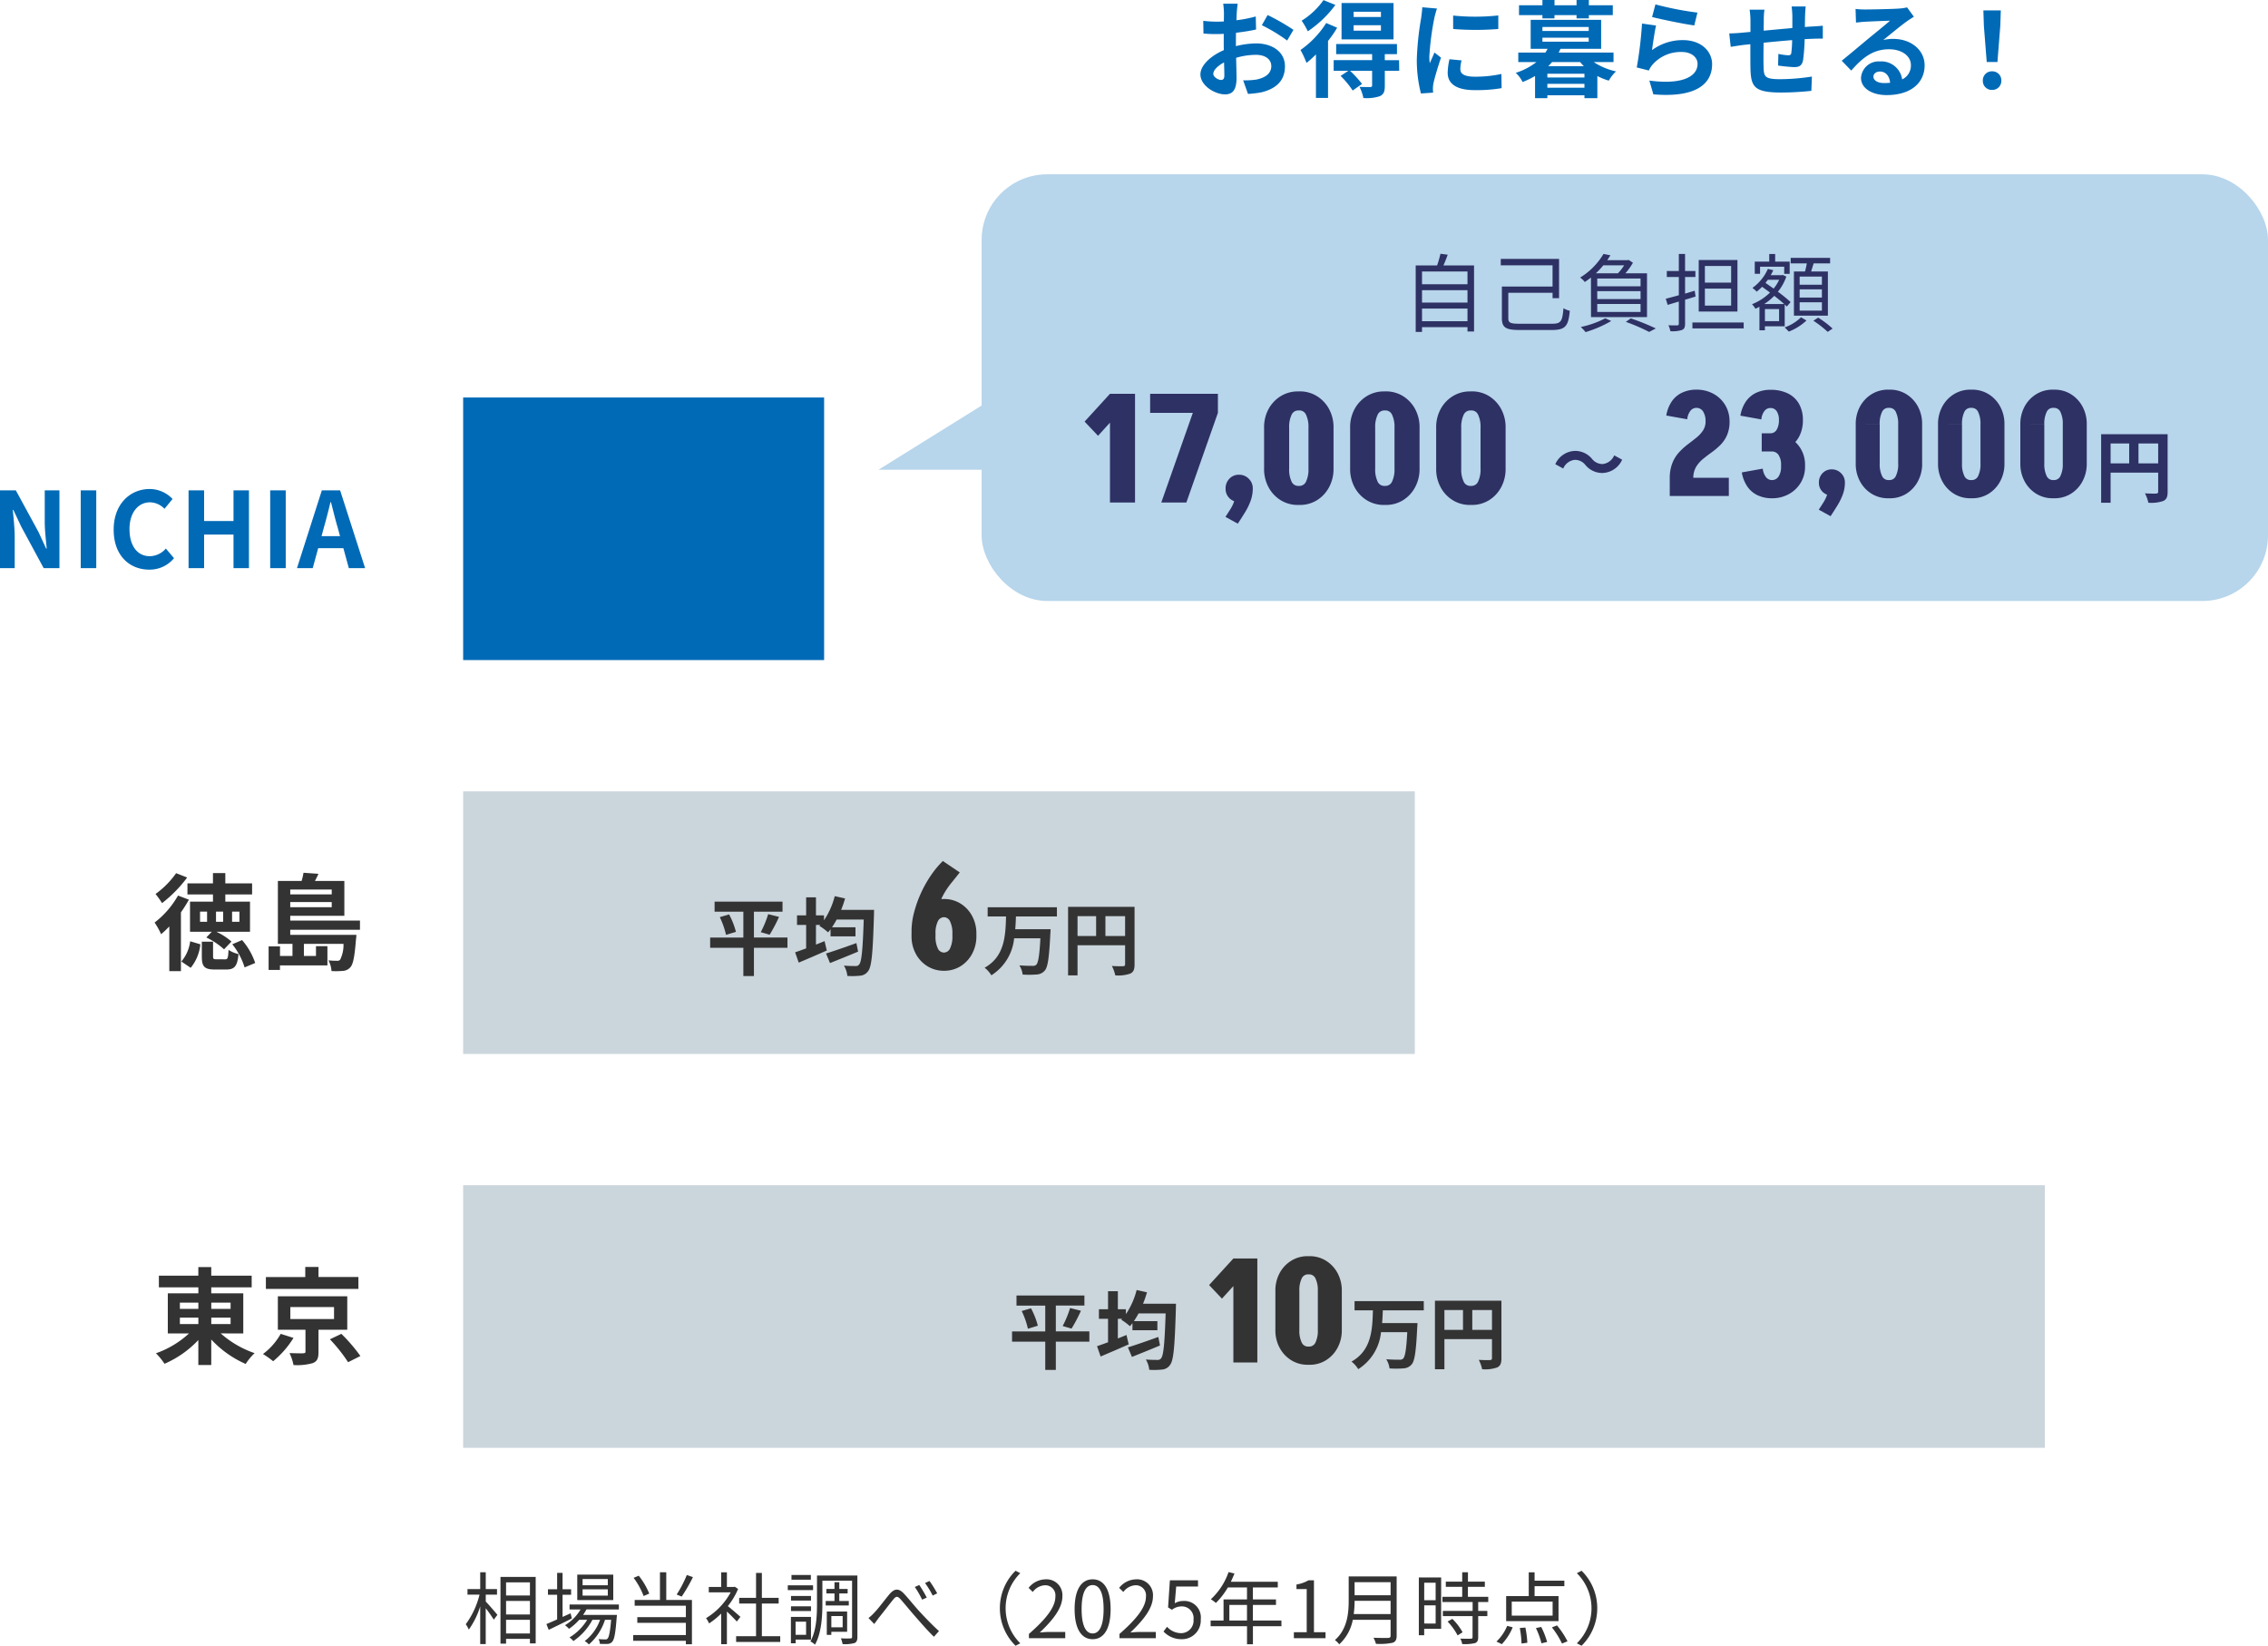
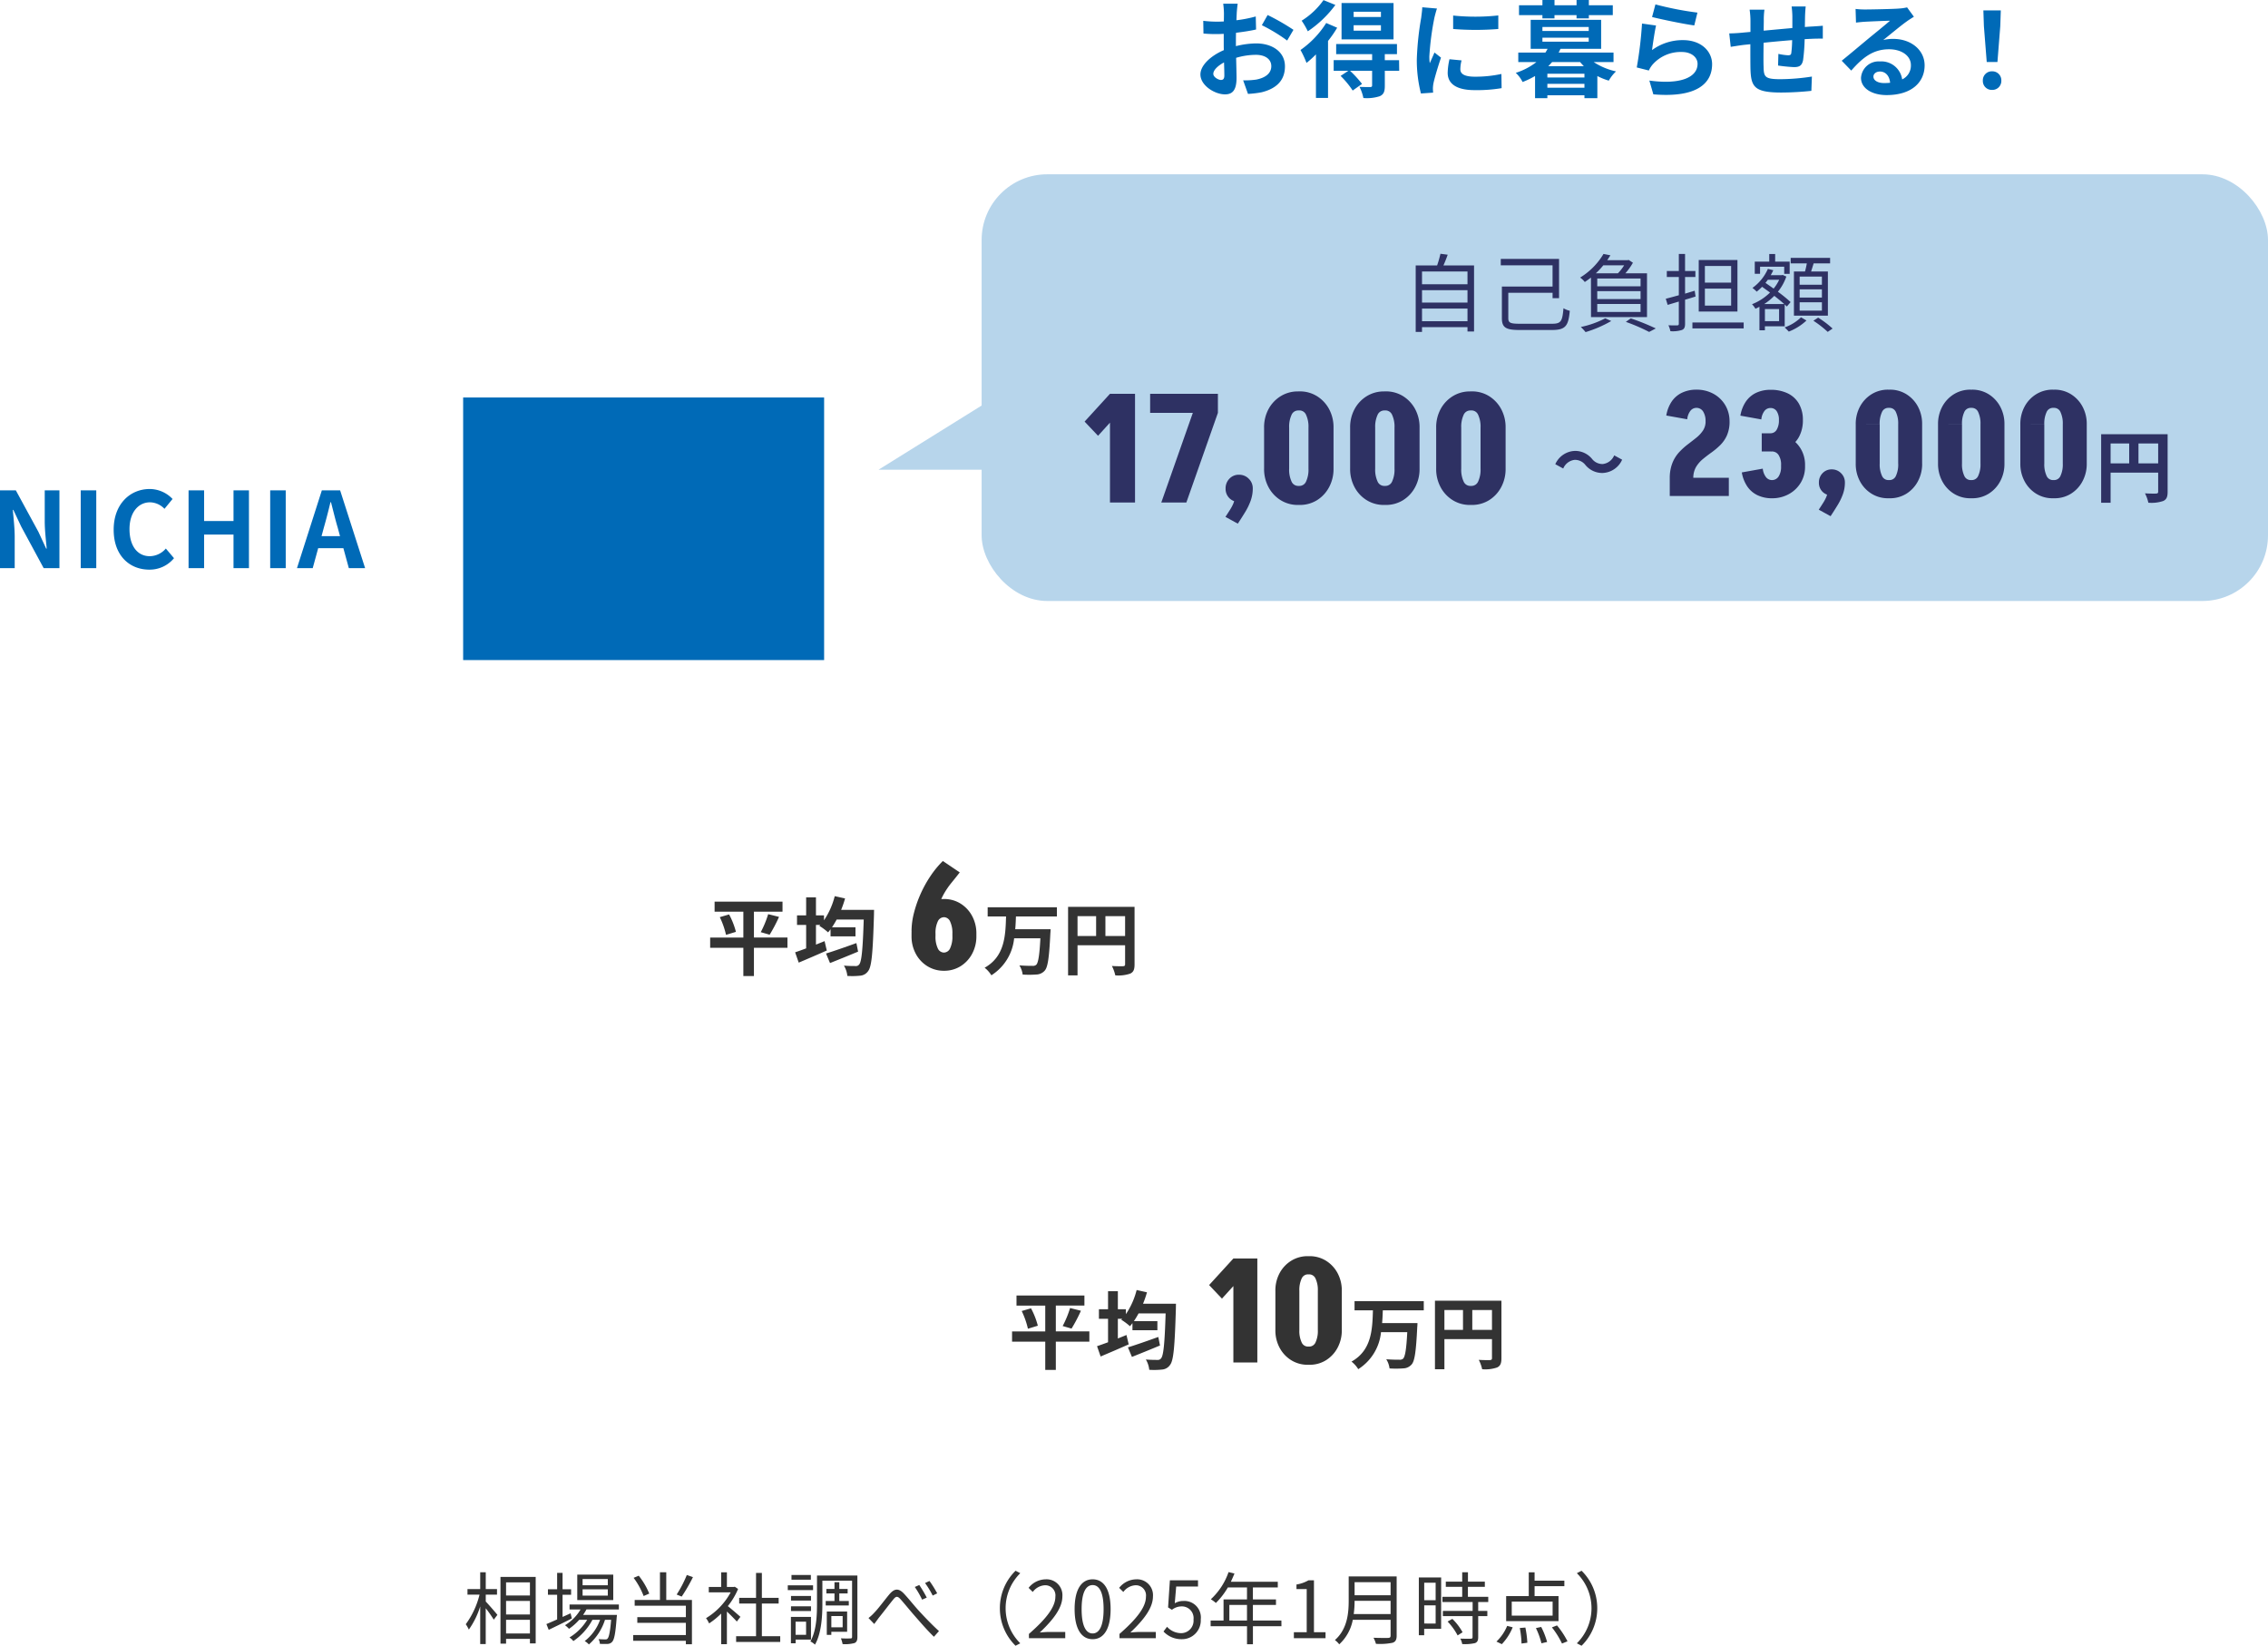
<svg xmlns="http://www.w3.org/2000/svg" width="345.568" height="250.704" viewBox="0 0 345.568 250.704">
  <g id="グループ_86514" data-name="グループ 86514" transform="translate(-879.432 -3157.448)">
    <g id="グループ_86512" data-name="グループ 86512">
      <rect id="長方形_36768" data-name="長方形 36768" width="196" height="65" rx="10" transform="translate(1029 3184)" fill="#b7d5eb" />
      <path id="パス_96457" data-name="パス 96457" d="M3.444-6.636H5.16v-.84H3.444v-2.568H2.6v2.568H.66v.84H2.5A12.8,12.8,0,0,1,.4-2.124a4.964,4.964,0,0,1,.468.816A12.548,12.548,0,0,0,2.6-4.836V.9h.84V-4.56A19.656,19.656,0,0,1,4.668-2.82l.552-.732c-.252-.324-1.356-1.6-1.776-2.028ZM6.54-.72V-2.8h3.636V-.72ZM10.176-8.5v2H6.54v-2ZM6.54-5.676h3.636v2.064H6.54Zm-.852-3.66V.828H6.54V.108h3.636V.792h.876V-9.336ZM22.044-8.064H18.2v-.948h3.84Zm0,1.584H18.2v-.96h3.84Zm.828-3.2H17.388v3.876h5.484Zm-6.5,5.892-1.224.552V-6.612h1.3v-.84h-1.3v-2.5h-.828v2.5h-1.4v.84h1.4v3.756c-.612.276-1.176.516-1.632.708l.348.876C14.04-1.752,15.348-2.388,16.56-3Zm7.356-.588v-.756H16.212v.756h1.68a6.8,6.8,0,0,1-2.376,2.4,3.912,3.912,0,0,1,.612.552A8.232,8.232,0,0,0,17.688-2.8H18.9A7.919,7.919,0,0,1,16.2-.108a2.36,2.36,0,0,1,.588.552A9.063,9.063,0,0,0,19.7-2.8h1.164a7.058,7.058,0,0,1-2.34,3.24,2.72,2.72,0,0,1,.636.516A8.348,8.348,0,0,0,21.612-2.8h.936c-.156,1.884-.336,2.64-.54,2.856-.084.12-.192.132-.36.132S21.072.18,20.628.144a1.514,1.514,0,0,1,.2.72c.48.024.924.024,1.188.012a.973.973,0,0,0,.672-.3c.336-.348.528-1.284.708-3.756a3.424,3.424,0,0,0,.036-.36h-5.16a7.5,7.5,0,0,0,.516-.84ZM34.08-9.624a17.445,17.445,0,0,1-1.548,2.976l.768.312A25.808,25.808,0,0,0,35.016-9.3ZM28.356-6.792a11.114,11.114,0,0,0-1.6-2.724l-.78.324A11.468,11.468,0,0,1,27.5-6.42Zm2.592-3.252h-.96V-5.82H26.136v.876h7.8V-3.2h-7.4v.864h7.4V-.48H25.908V.4h8.028V.924h.924V-5.82H30.948Zm11.3,6.792c-.3-.264-1.356-1.188-1.92-1.632A10.783,10.783,0,0,0,41.892-7.5l-.5-.336-.156.036H40.188v-2.232h-.876V-7.8H37.428v.816h3.336a10.409,10.409,0,0,1-3.756,3.936,4.037,4.037,0,0,1,.468.8,11.331,11.331,0,0,0,1.836-1.5V.912h.876V-4.056c.54.5,1.2,1.176,1.512,1.524ZM45.516-.3V-5.28h2.556v-.864H45.516v-3.8h-.888v3.8H42.06v.864h2.568V-.3H41.592V.576h6.72V-.3ZM52.98-9.624H50.028v.72H52.98Zm.336,1.572H49.464v.732h3.852ZM53-6.432H49.956v.708H53Zm-3.048,2.3H53v-.72H49.956Zm2.3,1.62v2h-1.6v-2ZM53,.216V-3.24h-3.06V.78h.72V.216Zm2.244-5.88v.684h3.516v-.684H57.312V-6.816h1.272V-7.5H57.312V-8.532H56.58V-7.5H55.344v.684H56.58v1.152Zm2.58,2.292v1.716H56.1V-3.372Zm.684,2.4V-4.056h-3.1V-.5H56.1V-.972Zm1.56-8.568H53.916v4.272c0,1.764-.072,4.1-1.008,5.76a3.012,3.012,0,0,1,.7.492c1-1.752,1.128-4.392,1.128-6.252V-8.76h4.524V-.216c0,.2-.06.252-.24.252-.2.012-.828.024-1.464-.012A4.271,4.271,0,0,1,57.816.9,5.492,5.492,0,0,0,59.628.744c.336-.144.444-.432.444-.96Zm1.692,6.468.876.912c.192-.252.468-.636.708-.96.612-.744,1.608-2.064,2.172-2.748.408-.516.648-.612,1.152-.036.552.612,1.476,1.764,2.256,2.64.816.936,1.9,2.184,2.808,3.048L72.5-1.08c-1.08-.972-2.268-2.232-3-3.024-.756-.816-1.68-2-2.4-2.748-.792-.8-1.416-.684-2.124.132-.708.84-1.716,2.22-2.352,2.856A6.327,6.327,0,0,1,61.764-3.072ZM69.5-8.1l-.684.3a13.95,13.95,0,0,1,1.116,1.932l.708-.312A18.873,18.873,0,0,0,69.5-8.1Zm1.548-.612L70.38-8.4a13.7,13.7,0,0,1,1.164,1.908l.684-.336A15.4,15.4,0,0,0,71.052-8.712ZM81.78-4.56a7.973,7.973,0,0,0,2.388,5.712l.72-.372a7.509,7.509,0,0,1-2.232-5.34A7.509,7.509,0,0,1,84.888-9.9l-.72-.372A7.973,7.973,0,0,0,81.78-4.56ZM86.208,0H91.74V-.948H89.3c-.444,0-.984.048-1.44.084,2.064-1.956,3.444-3.744,3.444-5.5a2.413,2.413,0,0,0-2.556-2.6,3.364,3.364,0,0,0-2.592,1.3l.636.624a2.463,2.463,0,0,1,1.824-1.02,1.546,1.546,0,0,1,1.62,1.74c0,1.512-1.272,3.264-4.032,5.676Zm9.708.156c1.668,0,2.736-1.524,2.736-4.584s-1.068-4.536-2.736-4.536-2.748,1.476-2.748,4.536S94.236.156,95.916.156Zm0-.876c-1.008,0-1.68-1.116-1.68-3.708,0-2.568.672-3.66,1.68-3.66S97.584-7,97.584-4.428C97.584-1.836,96.912-.72,95.916-.72Zm4.092.72h5.532V-.948H103.1c-.444,0-.984.048-1.44.084,2.064-1.956,3.444-3.744,3.444-5.5a2.413,2.413,0,0,0-2.556-2.6,3.364,3.364,0,0,0-2.592,1.3l.636.624a2.463,2.463,0,0,1,1.824-1.02,1.546,1.546,0,0,1,1.62,1.74c0,1.512-1.272,3.264-4.032,5.676Zm9.5.156a2.857,2.857,0,0,0,2.88-3.024,2.51,2.51,0,0,0-2.652-2.8,2.558,2.558,0,0,0-1.308.348l.216-2.544h3.324v-.948h-4.284l-.276,4.128.588.36a2.393,2.393,0,0,1,1.464-.516,1.78,1.78,0,0,1,1.824,2,1.9,1.9,0,0,1-1.872,2.076,2.894,2.894,0,0,1-2.16-.972l-.54.72A3.737,3.737,0,0,0,109.512.156Zm7.236-2.844V-5.064h2.688v2.376Zm7.932,0h-4.344V-5.064h3.516V-5.9h-3.516V-7.728h3.792v-.864h-7.152c.192-.408.384-.84.552-1.26l-.9-.216a10.155,10.155,0,0,1-2.7,4.14,5.523,5.523,0,0,1,.768.564,11.087,11.087,0,0,0,1.824-2.364h2.916V-5.9H115.86v3.216h-1.968v.864h5.544V.924h.9V-1.824h4.344ZM126.576,0H131.4V-.912h-1.764v-7.9h-.84a5.3,5.3,0,0,1-1.824.636v.7h1.56V-.912h-1.956Zm9.12-3.672a15.067,15.067,0,0,0,.132-2.016h5.484v2.016Zm5.616-4.86V-6.54h-5.484V-8.532Zm.924-.876h-7.308v3.672c0,1.908-.192,4.344-2.1,6.024a3.377,3.377,0,0,1,.66.648A6.769,6.769,0,0,0,135.552-2.8h5.76V-.4c0,.264-.1.348-.372.36s-1.236.012-2.232-.024a4.256,4.256,0,0,1,.372.924A9.649,9.649,0,0,0,141.612.7c.444-.144.624-.456.624-1.08Zm5.94.96v2.664h-1.74V-8.448Zm-1.74,6.216V-5h1.74v2.772Zm2.58-7.02h-3.4v8.8h.816v-.972h2.58ZM150-2.532A9.256,9.256,0,0,1,151.524-.42l.756-.48a8.484,8.484,0,0,0-1.56-2.04Zm6.192-2.976V-6.3h-3.1V-7.824h2.58v-.792H153.1v-1.428h-.876v1.428h-2.5v.792h2.5V-6.3h-3.012v.792h4.6v1.356h-4.536v.792H153.8v3.2c0,.18-.06.228-.264.24s-.852.012-1.6-.012a2.725,2.725,0,0,1,.288.828,6.866,6.866,0,0,0,1.944-.144c.36-.132.492-.4.492-.9V-3.36h1.392v-.792h-1.392V-5.508ZM166-3.432h-6.228V-5.568H166Zm.9-2.976h-3.648V-7.92h4.536v-.84h-4.536v-1.272h-.888v3.624h-3.444v3.816h7.98Zm-8.64,7.32a8.235,8.235,0,0,0,1.656-2.568l-.84-.216A6.962,6.962,0,0,1,157.44.516Zm2.736-2.46a13.807,13.807,0,0,1,.264,2.364l.888-.12a15.152,15.152,0,0,0-.3-2.316Zm2.46.012a11.444,11.444,0,0,1,.84,2.316l.864-.2a11.994,11.994,0,0,0-.9-2.292Zm2.436-.108a12.865,12.865,0,0,1,1.536,2.46l.84-.336a13.085,13.085,0,0,0-1.6-2.424ZM172.8-4.56a7.973,7.973,0,0,0-2.388-5.712l-.72.372a7.509,7.509,0,0,1,2.232,5.34A7.509,7.509,0,0,1,169.692.78l.72.372A7.973,7.973,0,0,0,172.8-4.56Z" transform="translate(950 3407)" fill="#333" />
      <path id="パス_96447" data-name="パス 96447" d="M-57.984-12.992h-2.208a12.876,12.876,0,0,1,.112,1.408c0,.272,0,.736-.016,1.3-.32.016-.64.032-.928.032a17.742,17.742,0,0,1-2.208-.128l.032,1.936a19.616,19.616,0,0,0,2.24.08c.256,0,.544-.016.848-.032v1.344c0,.368,0,.752.016,1.136-1.968.848-3.568,2.3-3.568,3.7,0,1.7,2.192,3.04,3.744,3.04,1.056,0,1.76-.528,1.76-2.512,0-.544-.032-1.792-.064-3.056A10.787,10.787,0,0,1-55.216-5.2c1.392,0,2.352.64,2.352,1.728,0,1.168-1.024,1.808-2.32,2.048a12.32,12.32,0,0,1-1.968.112l.736,2.064A14.65,14.65,0,0,0-54.32.5c2.544-.64,3.536-2.064,3.536-3.952,0-2.208-1.936-3.488-4.4-3.488a13.258,13.258,0,0,0-3.072.416V-7.12c0-.464,0-.96.016-1.44,1.04-.128,2.144-.288,3.056-.5l-.048-1.984a19.6,19.6,0,0,1-2.944.576c.016-.4.032-.784.048-1.136C-58.1-12.016-58.032-12.7-57.984-12.992Zm4.56,1.728-.88,1.552a25.457,25.457,0,0,1,3.856,2.336l.96-1.632A33.435,33.435,0,0,0-53.424-11.264ZM-61.7-2.3c0-.56.656-1.216,1.632-1.744.032.864.048,1.6.048,2,0,.544-.224.672-.512.672C-60.944-1.376-61.7-1.808-61.7-2.3ZM-36.16-10.96h-4.16v-.8h4.16Zm0,2.08h-4.16v-.832h4.16Zm1.92-4.208h-7.92v5.536h7.92Zm-10.672-.448A11.412,11.412,0,0,1-48.24-10.4,11.807,11.807,0,0,1-47.3-8.784,16.94,16.94,0,0,0-43.1-12.8Zm.416,3.488a14.363,14.363,0,0,1-3.92,4.112A14.2,14.2,0,0,1-47.5-3.968a15.031,15.031,0,0,0,1.44-1.3v6.64h1.84V-7.312a16.9,16.9,0,0,0,1.392-2.016Zm11.1,5.664h-2.176V-5.3h1.856V-6.848h-9.264V-5.3H-37.5v.912H-43.36v1.616h2.24l-1.184.784A13.478,13.478,0,0,1-40.464.24L-39.04-.768a16.822,16.822,0,0,0-1.824-2h3.36V-.544c0,.176-.064.24-.288.256-.208,0-.96,0-1.632-.032a6.685,6.685,0,0,1,.592,1.7,6.334,6.334,0,0,0,2.48-.272c.624-.272.784-.72.784-1.6V-2.768h2.192Zm8.24-6.8v2.048a42.943,42.943,0,0,0,6.88,0V-11.2A32.9,32.9,0,0,1-25.152-11.184Zm1.28,6.832-1.84-.176a9.775,9.775,0,0,0-.272,2.08C-25.984-.8-24.656.176-21.9.176a22.659,22.659,0,0,0,4.128-.3l-.032-2.16a18.914,18.914,0,0,1-4.016.416c-1.632,0-2.24-.432-2.24-1.136A5.431,5.431,0,0,1-23.872-4.352Zm-3.744-7.9-2.24-.192c-.016.512-.112,1.12-.16,1.568a44.615,44.615,0,0,0-.672,6.336A20.453,20.453,0,0,0-30.064.688L-28.208.56C-28.224.336-28.24.08-28.24-.1a4.828,4.828,0,0,1,.08-.752c.176-.848.7-2.592,1.152-3.92L-28-5.552c-.224.528-.48,1.088-.72,1.632a7.719,7.719,0,0,1-.064-1.04,42.437,42.437,0,0,1,.768-5.872C-27.952-11.12-27.744-11.92-27.616-12.256Zm16.064,1.5h1.84v-.5h3.36v.5H-4.48v-.5H-.832v-1.5H-4.48v-.8H-6.352v.8h-3.36v-.8h-1.84v.8H-15.12v1.5h3.568Zm.9,7.28c.192-.208.384-.4.576-.624h4.272c.176.224.368.416.56.624ZM-10.8-.192V-.784h5.648v.592Zm5.648-1.552H-10.8V-2.32h5.648Zm-6.4-6.064H-4.5V-7.2h-7.056Zm0-1.632H-4.5v.608h-7.056ZM-.72-4.1v-1.44H-9.088c.112-.192.192-.384.288-.576h6.192v-4.416H-13.344v4.416h2.576a5.366,5.366,0,0,1-.336.576h-4.128V-4.1h2.768a10.181,10.181,0,0,1-3.152,1.648,4.735,4.735,0,0,1,1.04,1.392,13.154,13.154,0,0,0,1.9-.912V1.408H-10.8V.96h5.648v.448h1.968V-1.968a9.7,9.7,0,0,0,1.744.7,5.884,5.884,0,0,1,1.1-1.408A10.082,10.082,0,0,1-3.744-4.1ZM5.664-12.88l-.512,1.92c1.248.32,4.816,1.072,6.432,1.28l.48-1.952A48.972,48.972,0,0,1,5.664-12.88Zm.1,3.216-2.144-.3a59.027,59.027,0,0,1-.8,6.688l1.84.464a3.876,3.876,0,0,1,.592-.928A5.7,5.7,0,0,1,9.7-5.632c1.392,0,2.384.768,2.384,1.808,0,2.032-2.544,3.2-7.344,2.544l.608,2.1C12,1.376,14.3-.864,14.3-3.776c0-1.936-1.632-3.664-4.432-3.664a7.832,7.832,0,0,0-4.72,1.52C5.264-6.832,5.552-8.784,5.76-9.664Zm22.8-2.9H26.416a13.46,13.46,0,0,1,.112,1.472V-9.28c-1.456.128-3.008.272-4.368.4,0-.624.016-1.168.016-1.536a10.6,10.6,0,0,1,.1-1.664H20.016a12.358,12.358,0,0,1,.128,1.776v1.616c-.512.048-.928.08-1.216.112-.816.08-1.552.112-2.016.112l.224,2.048c.416-.064,1.408-.224,1.92-.288.272-.032.64-.064,1.072-.112,0,1.488,0,3.04.016,3.728.08,2.768.576,3.632,4.72,3.632a45.263,45.263,0,0,0,4.56-.256l.08-2.176a32.235,32.235,0,0,1-4.784.4c-2.4,0-2.544-.352-2.576-1.92-.032-.688-.016-2.16,0-3.632,1.36-.144,2.928-.288,4.352-.4A17.629,17.629,0,0,1,26.368-5.5c-.032.3-.176.368-.5.368A8.477,8.477,0,0,1,24.4-5.344l-.048,1.776a24.216,24.216,0,0,0,2.416.24c.816,0,1.216-.208,1.392-1.056a28.07,28.07,0,0,0,.24-3.2c.464-.032.88-.048,1.232-.064.416-.016,1.264-.032,1.536-.016V-9.632c-.464.048-1.088.08-1.536.112-.368.016-.768.048-1.2.08.016-.528.016-1.1.032-1.728C28.48-11.6,28.528-12.3,28.56-12.56ZM38.88-1.888c0-.4.384-.768.992-.768.864,0,1.456.672,1.552,1.712A8.353,8.353,0,0,1,40.5-.9C39.536-.9,38.88-1.3,38.88-1.888Zm-2.72-10.3.064,2.08c.368-.048.88-.1,1.312-.128.848-.048,3.056-.144,3.872-.16-.784.688-2.448,2.032-3.344,2.768-.944.784-2.88,2.416-4.016,3.328L35.5-2.8c1.712-1.952,3.312-3.248,5.76-3.248,1.888,0,3.328.976,3.328,2.416a2.319,2.319,0,0,1-1.328,2.176,3.2,3.2,0,0,0-3.408-2.736,2.681,2.681,0,0,0-2.864,2.5c0,1.6,1.68,2.624,3.9,2.624,3.872,0,5.792-2,5.792-4.528,0-2.336-2.064-4.032-4.784-4.032a6.25,6.25,0,0,0-1.52.176c1.008-.8,2.688-2.208,3.552-2.816.368-.272.752-.5,1.12-.736l-1.04-1.424a6.991,6.991,0,0,1-1.216.176c-.912.08-4.336.144-5.184.144A11.1,11.1,0,0,1,36.16-12.192Zm19.984,8.08h1.632l.432-5.472.08-2.384H55.632l.08,2.384ZM56.96.144a1.362,1.362,0,0,0,1.408-1.408A1.366,1.366,0,0,0,56.96-2.688a1.366,1.366,0,0,0-1.408,1.424A1.353,1.353,0,0,0,56.96.144Z" transform="translate(1126 3171)" fill="#006ab7" />
      <path id="パス_96449" data-name="パス 96449" d="M-29.9-.624V-2.548h6.929V-.624Zm6.929-4.719v1.885H-29.9V-5.343Zm0-2.847v1.937H-29.9V-8.19Zm-3.666-.923c.221-.494.455-1.079.65-1.638l-1.105-.143A16.385,16.385,0,0,1-27.6-9.113h-3.263V1.014h.962V.286h6.929V.949h1V-9.113ZM-15.054-.234c-1.4,0-1.7-.156-1.7-.845V-4.953h6.747v.819h.988v-5.98H-17.9v.975h7.891V-5.9h-7.722v4.823c0,1.469.663,1.794,2.73,1.794h4.9c2.08,0,2.509-.624,2.717-2.925a3.33,3.33,0,0,1-.962-.39C-8.515-.611-8.71-.234-10.088-.234ZM.9-9.139A7.162,7.162,0,0,1-.052-7.917H-3.419A11.1,11.1,0,0,0-2.275-9.139Zm2.5,3.2h-6.6V-7.124h6.6Zm0,1.95h-6.6V-5.2h6.6Zm0,1.963h-6.6V-3.25h6.6Zm-7.553.78H4.381V-7.917h-3.3A9.269,9.269,0,0,0,2.236-9.529l-.65-.429-.143.039h-3.12c.169-.247.325-.494.481-.741l-1.053-.208a10.475,10.475,0,0,1-3.562,3.6,3.22,3.22,0,0,1,.715.676c.325-.221.637-.442.936-.676Zm2.171.182A14.309,14.309,0,0,1-5.707.26a6.736,6.736,0,0,1,.728.78A18.614,18.614,0,0,0-1.066-.65ZM1.157-.52A28.354,28.354,0,0,1,4.706,1.014L5.72.481A35.405,35.405,0,0,0,1.911-1.053ZM17.2-6.5h-4V-9.035h4Zm0,3.5h-4V-5.59h4Zm.962-6.942h-5.9v7.852h5.9Zm-6.513,4.68c-.494.143-.988.3-1.469.442V-7.358h1.573v-.91H10.179v-2.6H9.23v2.6H7.4v.91H9.23v2.782c-.754.208-1.443.4-1.989.533l.286.936,1.7-.507v3.38c0,.182-.065.247-.247.247C8.827.013,8.268.026,7.644,0a3.636,3.636,0,0,1,.3.9A4.623,4.623,0,0,0,9.7.715c.351-.143.481-.4.481-.949V-3.9c.533-.143,1.066-.312,1.6-.481ZM11.3-.429v.91H19.11v-.91ZM31.031-6.175H27.638V-7.423h3.393Zm0,1.95H27.638V-5.473h3.393Zm0,1.989H27.638V-3.5h3.393ZM26.767-8.19v6.721h5.174V-8.19H29.38c.13-.377.26-.819.39-1.235h2.509v-.845H26.273v.845H28.73c-.065.4-.169.845-.273,1.235Zm-5.161-.728h3.679v1.079h.832V-9.7h-2.21v-1.157h-.9V-9.7H20.8v1.859h.806Zm.637,5.681a9.214,9.214,0,0,0,1.534-1.248c.559.442,1.092.871,1.508,1.248Zm2.275-3.692a6.278,6.278,0,0,1-.845,1.339c-.429-.3-.845-.6-1.248-.871.13-.143.247-.312.364-.468Zm-.013,6.3H22.347V-2.47h2.158Zm.858.78V-3.172c.117.117.234.221.325.312l.572-.676a21.484,21.484,0,0,0-1.937-1.573A7.58,7.58,0,0,0,25.61-7.423l-.559-.247-.143.039H23.231a8.269,8.269,0,0,0,.39-.754L22.8-8.593a7.058,7.058,0,0,1-2.353,2.9,5.526,5.526,0,0,1,.65.572,10.547,10.547,0,0,0,.819-.741c.377.273.793.572,1.209.871a8.1,8.1,0,0,1-2.743,1.781,3.833,3.833,0,0,1,.52.689,6.608,6.608,0,0,0,.611-.3V.767h.832V.156Zm2.483-1.365A6.866,6.866,0,0,1,25.35.325c.208.182.481.468.637.637a8.377,8.377,0,0,0,2.691-1.69Zm1.885.52a15.609,15.609,0,0,1,2.184,1.7l.741-.507a14.438,14.438,0,0,0-2.2-1.664Z" transform="translate(1126 3207)" fill="#2e3163" />
-       <path id="パス_96458" data-name="パス 96458" d="M-20.208-7.68h1.12v1.552h-1.12Zm-1.36,1.552h-1.088V-7.68h1.088Zm-2.448,0h-1.072V-7.68h1.072Zm.9-3.072h-3.5v4.592H-23.3l-.832.864a11.174,11.174,0,0,1,2.7,1.808l1.136-1.184a9.887,9.887,0,0,0-2.3-1.488h5.12V-9.2h-3.76v-1.1h4.08v-1.68h-4.08v-1.568H-23.12v1.568h-3.888v1.68h3.888Zm-5.616-4.336a13.369,13.369,0,0,1-3.136,3.168,14.56,14.56,0,0,1,.992,1.392,19.67,19.67,0,0,0,3.824-3.9Zm.288,3.408a13.648,13.648,0,0,1-3.568,4.112,11.557,11.557,0,0,1,.992,1.776,14.165,14.165,0,0,0,1.248-1.184V1.392H-28v-8.96A21.441,21.441,0,0,0-26.784-9.5ZM-26.512.88A6.7,6.7,0,0,0-25.04-2.7l-1.552-.464A5.872,5.872,0,0,1-27.936-.08Zm3.936-1.3c-.448,0-.528-.048-.528-.448V-3.1h-1.712v2.24c0,1.52.352,2,1.984,2H-21.1c1.232,0,1.7-.464,1.872-2.352a4.633,4.633,0,0,1-1.52-.64c-.064,1.28-.128,1.44-.528,1.44Zm2.4-2.288A10.517,10.517,0,0,1-18.3.816l1.616-.672a10.315,10.315,0,0,0-2-3.488ZM-5.024-11.04v.736h-6.32v-.736Zm-6.32,2.688v-.784h6.32v.784ZM-.72-4.912V-6.32H-11.344v-.72H-3.1v-5.312h-4.48c.176-.336.368-.7.528-1.088l-2.272-.16a9.1,9.1,0,0,1-.288,1.248h-3.616v9.584h2.224v1.84h-1.9V-2.384H-14.64V1.2h1.728V.512H-5.68V-2.416H-7.424V-.928h-1.84v-1.84h6.032A5.033,5.033,0,0,1-3.744-.352a.556.556,0,0,1-.48.16,11.408,11.408,0,0,1-1.3-.064,3.91,3.91,0,0,1,.464,1.632,12.1,12.1,0,0,0,1.792-.032A1.589,1.589,0,0,0-2.192.8c.432-.448.656-1.632.864-4.256a5.8,5.8,0,0,0,.064-.688h-10.08v-.768Z" transform="translate(935 3304)" fill="#333" />
      <path id="パス_96448" data-name="パス 96448" d="M-55.568,0h2.24V-4.752c0-1.36-.176-2.848-.288-4.128h.08l1.2,2.544L-48.912,0h2.4V-11.856h-2.24V-7.12c0,1.344.192,2.912.3,4.144h-.08l-1.184-2.56-3.44-6.32h-2.416Zm12.3,0H-40.9V-11.856h-2.368Zm10.432.224A4.792,4.792,0,0,0-29.056-1.52L-30.3-2.992a3.266,3.266,0,0,1-2.448,1.168c-1.872,0-3.088-1.552-3.088-4.128,0-2.544,1.344-4.08,3.136-4.08a3.119,3.119,0,0,1,2.192.992l1.232-1.5a4.83,4.83,0,0,0-3.472-1.52c-2.992,0-5.5,2.288-5.5,6.192C-38.256-1.92-35.824.224-32.832.224Zm6-.224h2.368V-5.12h4.48V0h2.352V-11.856h-2.352v4.672h-4.48v-4.672h-2.368ZM-14.4,0h2.368V-11.856H-14.4Zm8.176-6.176c.352-1.232.7-2.576,1.008-3.872h.08c.336,1.28.656,2.64,1.024,3.872l.352,1.3H-6.576ZM-10.32,0h2.4l.832-3.04h3.84L-2.416,0H.064L-3.744-11.856H-6.528Z" transform="translate(935 3244)" fill="#006ab7" />
      <rect id="長方形_36485" data-name="長方形 36485" width="40" height="55" transform="translate(1005 3218) rotate(90)" fill="#006ab7" />
-       <rect id="長方形_36485-2" data-name="長方形 36485" width="40" height="145" transform="translate(1095 3278) rotate(90)" fill="#cbd5dc" />
-       <rect id="長方形_36485-3" data-name="長方形 36485" width="40" height="241" transform="translate(1191 3338) rotate(90)" fill="#cbd5dc" />
-       <path id="パス_96459" data-name="パス 96459" d="M-28.16-5.824h2.816v.976H-28.16Zm0-2.288h2.816v.944H-28.16Zm7.728,0v.944h-2.944v-.944Zm0,3.264h-2.944v-.976h2.944ZM-18.5-3.424V-9.536h-4.88v-.912h6.16v-1.776h-6.16v-1.312h-1.968v1.312H-31.36v1.776h6.016v.912H-30v6.112h3.232A14.472,14.472,0,0,1-31.808-.4,10.417,10.417,0,0,1-30.5,1.2a15.613,15.613,0,0,0,5.152-3.616V1.392h1.968V-2.5a15.858,15.858,0,0,0,5.248,3.728,8.38,8.38,0,0,1,1.36-1.648,15.255,15.255,0,0,1-5.168-3.008ZM-.96-12.016H-7.04v-1.536H-9.056v1.536h-6v1.808H-.96ZM-12.8-3.36A9.767,9.767,0,0,1-15.5-.288a13.831,13.831,0,0,1,1.552,1.1,14.5,14.5,0,0,0,3.1-3.552Zm1.472-4.08h6.656v1.824h-6.656Zm8.672,3.456v-5.1H-13.232v5.1h4.208V-.672c0,.208-.064.256-.352.272-.256.016-1.264,0-2.08-.032a7.64,7.64,0,0,1,.608,1.824A8.714,8.714,0,0,0-7.92,1.1c.7-.272.88-.752.88-1.712V-3.984ZM-5.3-2.528A24.068,24.068,0,0,1-2.528.96L-.656.016a25.334,25.334,0,0,0-2.9-3.376Z" transform="translate(935 3364)" fill="#333" />
      <g id="グループ_86505" data-name="グループ 86505" transform="translate(45 90)">
        <g id="グループ_86501" data-name="グループ 86501" transform="translate(999 3121)">
          <g id="グループ_86136" data-name="グループ 86136" transform="translate(0)">
            <path id="パス_96450" data-name="パス 96450" d="M2.737-10.166.69-12.328,4.554-16.56v4.393ZM4.554,0V-16.56H8.372V0Zm7.82,0,4.807-13.662H21L16.192,0Zm-1.7-13.662v-2.9H21v2.9ZM22.149,2.185q.437-.667.725-1.127A6.411,6.411,0,0,0,23.333.2a3.5,3.5,0,0,0,.242-.9,8.93,8.93,0,0,0,.069-1.207l2.668-.23A5.455,5.455,0,0,1,26-.3a9.334,9.334,0,0,1-.828,1.725q-.517.851-1.139,1.794Zm2.07-2.277a1.993,1.993,0,0,1-1.472-.575,1.993,1.993,0,0,1-.575-1.472,2.082,2.082,0,0,1,.575-1.484,1.934,1.934,0,0,1,1.472-.609,2.019,2.019,0,0,1,1.484.609,2.019,2.019,0,0,1,.609,1.484A1.934,1.934,0,0,1,25.7-.667,2.082,2.082,0,0,1,24.219-.092ZM34.8-5.129v-6.279h3.818v6.279Zm-6.762,0v-6.279h3.818v6.279Zm5.152-8.9v-2.9h.276v2.9Zm0,14.4v-2.9h.276v2.9ZM28.037-11.408a5.8,5.8,0,0,1,.679-2.829A5.192,5.192,0,0,1,30.567-16.2a4.931,4.931,0,0,1,2.645-.724v2.9a1.1,1.1,0,0,0-1,.69,4.276,4.276,0,0,0-.356,1.932Zm10.58,0H34.8a4.276,4.276,0,0,0-.357-1.932,1.1,1.1,0,0,0-1-.69v-2.9A4.914,4.914,0,0,1,36.1-16.2a5.223,5.223,0,0,1,1.84,1.967A5.8,5.8,0,0,1,38.617-11.408ZM28.037-5.152h3.818a4.276,4.276,0,0,0,.356,1.932,1.1,1.1,0,0,0,1,.69v2.9a4.931,4.931,0,0,1-2.645-.725,5.17,5.17,0,0,1-1.851-1.978A5.822,5.822,0,0,1,28.037-5.152Zm10.58,0a5.822,5.822,0,0,1-.678,2.818A5.2,5.2,0,0,1,36.1-.356a4.914,4.914,0,0,1-2.657.725v-2.9a1.1,1.1,0,0,0,1-.69A4.276,4.276,0,0,0,34.8-5.152Zm9.292.023v-6.279h3.818v6.279Zm-6.762,0v-6.279h3.818v6.279Zm5.152-8.9v-2.9h.276v2.9Zm0,14.4v-2.9h.276v2.9ZM41.147-11.408a5.8,5.8,0,0,1,.679-2.829A5.192,5.192,0,0,1,43.677-16.2a4.931,4.931,0,0,1,2.645-.724v2.9a1.1,1.1,0,0,0-1,.69,4.276,4.276,0,0,0-.356,1.932Zm10.58,0H47.909a4.276,4.276,0,0,0-.357-1.932,1.1,1.1,0,0,0-1-.69v-2.9a4.914,4.914,0,0,1,2.657.724,5.223,5.223,0,0,1,1.84,1.967A5.8,5.8,0,0,1,51.727-11.408ZM41.147-5.152h3.818a4.276,4.276,0,0,0,.356,1.932,1.1,1.1,0,0,0,1,.69v2.9a4.931,4.931,0,0,1-2.645-.725,5.17,5.17,0,0,1-1.852-1.978A5.822,5.822,0,0,1,41.147-5.152Zm10.58,0a5.822,5.822,0,0,1-.678,2.818,5.2,5.2,0,0,1-1.84,1.978,4.914,4.914,0,0,1-2.657.725v-2.9a1.1,1.1,0,0,0,1-.69,4.276,4.276,0,0,0,.357-1.932Zm9.292.023v-6.279h3.818v6.279Zm-6.762,0v-6.279h3.818v6.279Zm5.152-8.9v-2.9h.276v2.9Zm0,14.4v-2.9h.276v2.9ZM54.257-11.408a5.8,5.8,0,0,1,.679-2.829A5.192,5.192,0,0,1,56.787-16.2a4.931,4.931,0,0,1,2.645-.724v2.9a1.1,1.1,0,0,0-1,.69,4.276,4.276,0,0,0-.356,1.932Zm10.58,0H61.019a4.276,4.276,0,0,0-.357-1.932,1.1,1.1,0,0,0-1-.69v-2.9a4.914,4.914,0,0,1,2.657.724,5.223,5.223,0,0,1,1.84,1.967A5.8,5.8,0,0,1,64.837-11.408ZM54.257-5.152h3.818a4.276,4.276,0,0,0,.356,1.932,1.1,1.1,0,0,0,1,.69v2.9a4.931,4.931,0,0,1-2.645-.725,5.17,5.17,0,0,1-1.852-1.978A5.822,5.822,0,0,1,54.257-5.152Zm10.58,0a5.822,5.822,0,0,1-.678,2.818,5.2,5.2,0,0,1-1.84,1.978,4.914,4.914,0,0,1-2.657.725v-2.9a1.1,1.1,0,0,0,1-.69,4.276,4.276,0,0,0,.357-1.932Z" transform="translate(0 23)" fill="#2e3163" />
            <path id="パス_96451" data-name="パス 96451" d="M1.848-2.772A6.186,6.186,0,0,1,2.266-5.06,5.358,5.358,0,0,1,3.278-6.666,10.469,10.469,0,0,1,4.587-7.854Q5.28-8.382,5.9-8.877A4.86,4.86,0,0,0,6.908-9.966a2.479,2.479,0,0,0,.4-1.408h3.652a5.164,5.164,0,0,1-.4,2.145A4.911,4.911,0,0,1,9.537-7.744a11.035,11.035,0,0,1-1.32,1.111q-.693.495-1.32,1.012A4.677,4.677,0,0,0,5.863-4.433a3.3,3.3,0,0,0-.429,1.661ZM1.848,0V-2.772h9V0ZM4.51-11.682l-3.19-.572a5.349,5.349,0,0,1,.825-2.134A3.931,3.931,0,0,1,3.718-15.73a5.046,5.046,0,0,1,2.2-.462v2.772a1.155,1.155,0,0,0-.924.451A2.5,2.5,0,0,0,4.51-11.682Zm6.446.33H7.3A2.671,2.671,0,0,0,6.93-12.87,1.184,1.184,0,0,0,5.9-13.42v-2.772a5.312,5.312,0,0,1,2.6.627,4.7,4.7,0,0,1,1.8,1.727A4.738,4.738,0,0,1,10.956-11.352Zm6.226,4.576V-9.548a1.073,1.073,0,0,0,.957-.539,2.765,2.765,0,0,0,.341-1.485h3.652A5.257,5.257,0,0,1,21.538-9a4,4,0,0,1-1.694,1.65A5.71,5.71,0,0,1,17.182-6.776Zm1.628,2.31V-4.73h3.652v.264Zm-2.948-2.31V-9.548H17.2v2.772ZM18.48-11.55a2.343,2.343,0,0,0-.341-1.364,1.1,1.1,0,0,0-.957-.484V-16.17a5.9,5.9,0,0,1,2.662.55,3.934,3.934,0,0,1,1.694,1.584,4.912,4.912,0,0,1,.594,2.486Zm3.982,7.062a4.68,4.68,0,0,1-.66,2.475A4.8,4.8,0,0,1,20-.286a5.238,5.238,0,0,1-2.6.638V-2.42a1.184,1.184,0,0,0,1.034-.55,2.671,2.671,0,0,0,.374-1.518Zm0-.22H18.81a2.671,2.671,0,0,0-.374-1.518,1.184,1.184,0,0,0-1.034-.55V-9.548a5.312,5.312,0,0,1,2.6.627,4.7,4.7,0,0,1,1.8,1.727A4.738,4.738,0,0,1,22.462-4.708ZM15.8-11.66l-3.19-.572a5.349,5.349,0,0,1,.825-2.134A3.931,3.931,0,0,1,15-15.708a5.046,5.046,0,0,1,2.2-.462V-13.4a1.155,1.155,0,0,0-.924.451A2.5,2.5,0,0,0,15.8-11.66Zm.22,7.5A2.534,2.534,0,0,0,16.5-2.882a1.146,1.146,0,0,0,.924.462V.352a5.047,5.047,0,0,1-2.2-.462,3.9,3.9,0,0,1-1.573-1.353,5.43,5.43,0,0,1-.825-2.123ZM24.552,2.09q.418-.638.693-1.078a6.132,6.132,0,0,0,.44-.825,3.343,3.343,0,0,0,.231-.858,8.542,8.542,0,0,0,.066-1.155l2.552-.22a5.218,5.218,0,0,1-.3,1.76,8.929,8.929,0,0,1-.792,1.65q-.495.814-1.089,1.716Zm1.98-2.178a1.906,1.906,0,0,1-1.408-.55,1.906,1.906,0,0,1-.55-1.408,1.992,1.992,0,0,1,.55-1.419,1.85,1.85,0,0,1,1.408-.583,1.931,1.931,0,0,1,1.419.583,1.931,1.931,0,0,1,.583,1.419,1.85,1.85,0,0,1-.583,1.408A1.992,1.992,0,0,1,26.532-.088Zm10.12-4.818v-6.006H40.3v6.006Zm-6.468,0v-6.006h3.652v6.006Zm4.928-8.514v-2.772h.264v2.772Zm0,13.772V-2.42h.264V.352ZM30.184-10.912a5.552,5.552,0,0,1,.649-2.706A4.966,4.966,0,0,1,32.6-15.5a4.716,4.716,0,0,1,2.53-.693v2.772a1.05,1.05,0,0,0-.957.66,4.09,4.09,0,0,0-.341,1.848Zm10.12,0H36.652a4.09,4.09,0,0,0-.341-1.848,1.05,1.05,0,0,0-.957-.66v-2.772A4.7,4.7,0,0,1,37.9-15.5a5,5,0,0,1,1.76,1.881A5.552,5.552,0,0,1,40.3-10.912ZM30.184-4.928h3.652a4.09,4.09,0,0,0,.341,1.848,1.05,1.05,0,0,0,.957.66V.352A4.716,4.716,0,0,1,32.6-.341a4.945,4.945,0,0,1-1.771-1.892A5.569,5.569,0,0,1,30.184-4.928Zm10.12,0a5.569,5.569,0,0,1-.649,2.695A4.974,4.974,0,0,1,37.9-.341a4.7,4.7,0,0,1-2.541.693V-2.42a1.05,1.05,0,0,0,.957-.66,4.09,4.09,0,0,0,.341-1.848Zm8.888.022v-6.006h3.652v6.006Zm-6.468,0v-6.006h3.652v6.006Zm4.928-8.514v-2.772h.264v2.772Zm0,13.772V-2.42h.264V.352ZM42.724-10.912a5.552,5.552,0,0,1,.649-2.706A4.966,4.966,0,0,1,45.144-15.5a4.716,4.716,0,0,1,2.53-.693v2.772a1.05,1.05,0,0,0-.957.66,4.09,4.09,0,0,0-.341,1.848Zm10.12,0H49.192a4.09,4.09,0,0,0-.341-1.848,1.05,1.05,0,0,0-.957-.66v-2.772a4.7,4.7,0,0,1,2.541.693,5,5,0,0,1,1.76,1.881A5.552,5.552,0,0,1,52.844-10.912ZM42.724-4.928h3.652a4.09,4.09,0,0,0,.341,1.848,1.05,1.05,0,0,0,.957.66V.352a4.716,4.716,0,0,1-2.53-.693,4.945,4.945,0,0,1-1.771-1.892A5.569,5.569,0,0,1,42.724-4.928Zm10.12,0a5.569,5.569,0,0,1-.649,2.695,4.974,4.974,0,0,1-1.76,1.892,4.7,4.7,0,0,1-2.541.693V-2.42a1.05,1.05,0,0,0,.957-.66,4.09,4.09,0,0,0,.341-1.848Zm8.888.022v-6.006h3.652v6.006Zm-6.468,0v-6.006h3.652v6.006Zm4.928-8.514v-2.772h.264v2.772Zm0,13.772V-2.42h.264V.352ZM55.264-10.912a5.552,5.552,0,0,1,.649-2.706A4.966,4.966,0,0,1,57.684-15.5a4.716,4.716,0,0,1,2.53-.693v2.772a1.05,1.05,0,0,0-.957.66,4.09,4.09,0,0,0-.341,1.848Zm10.12,0H61.732a4.09,4.09,0,0,0-.341-1.848,1.05,1.05,0,0,0-.957-.66v-2.772a4.7,4.7,0,0,1,2.541.693,5,5,0,0,1,1.76,1.881A5.552,5.552,0,0,1,65.384-10.912ZM55.264-4.928h3.652a4.09,4.09,0,0,0,.341,1.848,1.05,1.05,0,0,0,.957.66V.352a4.716,4.716,0,0,1-2.53-.693,4.945,4.945,0,0,1-1.771-1.892A5.569,5.569,0,0,1,55.264-4.928Zm10.12,0a5.569,5.569,0,0,1-.649,2.695,4.974,4.974,0,0,1-1.76,1.892,4.7,4.7,0,0,1-2.541.693V-2.42a1.05,1.05,0,0,0,.957-.66,4.09,4.09,0,0,0,.341-1.848Zm7.882-.04V-7.992h3v3.024ZM69.018-7.992H71.85v3.024H69.018Zm8.688-1.416H67.578V1.032h1.44V-3.552h7.248v2.9c0,.2-.084.276-.312.288s-1.02.012-1.7-.036a5.833,5.833,0,0,1,.516,1.428A5.544,5.544,0,0,0,77.034.768c.5-.228.672-.624.672-1.4Z" transform="translate(88 22)" fill="#2e3163" />
            <path id="パス_96452" data-name="パス 96452" d="M5.005-3.707A3.328,3.328,0,0,0,7.6-2.5a3.4,3.4,0,0,0,2.992-2.024l-1.21-.66a2.149,2.149,0,0,1-1.749,1.32A2.013,2.013,0,0,1,6-4.653a3.328,3.328,0,0,0-2.6-1.21A3.4,3.4,0,0,0,.407-3.839l1.21.66A2.149,2.149,0,0,1,3.366-4.5,2.028,2.028,0,0,1,5.005-3.707Z" transform="translate(72 21)" fill="#2e3163" />
          </g>
        </g>
      </g>
      <g id="グループ_86507" data-name="グループ 86507" transform="translate(33 42)">
        <g id="グループ_86506" data-name="グループ 86506" transform="translate(-103 120)">
          <g id="グループ_86501-2" data-name="グループ 86501" transform="translate(999 3121)">
            <g id="グループ_86136-2" data-name="グループ 86136" transform="translate(0)">
              <path id="パス_96454" data-name="パス 96454" d="M1.32-5.72a11.221,11.221,0,0,1,.363-2.739,17.944,17.944,0,0,1,1-2.882A17.931,17.931,0,0,1,4.2-14.091a14.578,14.578,0,0,1,1.892-2.3l2.574,1.738q-.616.792-1.265,1.584A12.259,12.259,0,0,0,6.2-11.3a9.517,9.517,0,0,0-.891,2.321A13.4,13.4,0,0,0,4.972-5.72Zm0,.792v-.418H4.972v.418Zm6.226,0v-.418H11.2v.418ZM11.2-4.95a5.569,5.569,0,0,1-.649,2.695A4.974,4.974,0,0,1,8.789-.363,4.7,4.7,0,0,1,6.248.33V-2.442A1.05,1.05,0,0,0,7.2-3.1,4.09,4.09,0,0,0,7.546-4.95Zm-9.878,0H4.972A4.09,4.09,0,0,0,5.313-3.1a1.05,1.05,0,0,0,.957.66V.33A4.716,4.716,0,0,1,3.74-.363,4.945,4.945,0,0,1,1.969-2.255,5.569,5.569,0,0,1,1.32-4.95ZM11.2-5.324H7.546A4.09,4.09,0,0,0,7.2-7.172a1.05,1.05,0,0,0-.957-.66V-10.6a4.7,4.7,0,0,1,2.541.693,5,5,0,0,1,1.76,1.881A5.552,5.552,0,0,1,11.2-5.324Zm-9.878,0A5.552,5.552,0,0,1,1.969-8.03,4.966,4.966,0,0,1,3.74-9.911,4.716,4.716,0,0,1,6.27-10.6v2.772a1.05,1.05,0,0,0-.957.66,4.09,4.09,0,0,0-.341,1.848Zm22.148-2.62v-1.4H12.92v1.4h2.8c-.084,2.892-.18,6.084-3.264,7.812A4.27,4.27,0,0,1,13.484,1.02a7.53,7.53,0,0,0,3.468-5.64h4c-.132,2.568-.324,3.744-.636,4.044a.772.772,0,0,1-.564.156c-.36,0-1.176,0-2-.072a3.43,3.43,0,0,1,.5,1.4A14.669,14.669,0,0,0,20.336.9,1.739,1.739,0,0,0,21.62.3c.468-.528.672-1.98.852-5.664.024-.18.036-.636.036-.636H17.12c.06-.648.084-1.308.108-1.944ZM30.86-4.968V-7.992h3v3.024ZM26.612-7.992h2.832v3.024H26.612ZM35.3-9.408H25.172V1.032h1.44V-3.552H33.86v2.9c0,.2-.084.276-.312.288s-1.02.012-1.7-.036a5.833,5.833,0,0,1,.516,1.428A5.544,5.544,0,0,0,34.628.768c.5-.228.672-.624.672-1.4Z" transform="translate(88 22)" fill="#333" />
            </g>
          </g>
        </g>
        <path id="パス_96453" data-name="パス 96453" d="M12.415-4.732H7.306V-8.671h4.355V-10.2H1.313v1.534H5.694v3.939H.637v1.56H5.694v4.3H7.306v-4.3h5.109ZM2.106-7.839a12.782,12.782,0,0,1,.949,2.7L4.563-5.6a11.858,11.858,0,0,0-1.04-2.652ZM9.7-5.161a23.268,23.268,0,0,0,1.43-2.717L9.477-8.294A15.4,15.4,0,0,1,8.346-5.551ZM22.919-3.887c-1.69.611-3.484,1.235-4.628,1.586L18.9-.845c1.235-.494,2.821-1.131,4.277-1.742ZM20.592-8.944a15.264,15.264,0,0,0,.6-1.742l-1.573-.351a11.711,11.711,0,0,1-1.638,3.679v-.754H16.757v-2.743H15.262v2.743H13.871v1.456h1.391v3.575c-.624.234-1.209.442-1.677.6L14.131-.91c1.235-.52,2.821-1.2,4.277-1.846l-.338-1.43c-.429.182-.871.351-1.313.533v-3h.663l-.143.143a9.5,9.5,0,0,1,1.326.988c.13-.143.247-.3.377-.468v1.079h3.8V-6.292H19.2c.247-.364.481-.754.715-1.183h4.121c-.143,4.563-.325,6.448-.7,6.851A.59.59,0,0,1,22.8-.39c-.338,0-1.027,0-1.781-.065a3.748,3.748,0,0,1,.52,1.573A11.64,11.64,0,0,0,23.5,1.079,1.616,1.616,0,0,0,24.726.351c.52-.689.7-2.769.871-8.554,0-.208.013-.741.013-.741Z" transform="translate(954 3263)" fill="#333" />
      </g>
      <g id="グループ_86508" data-name="グループ 86508" transform="translate(79 102)">
        <g id="グループ_86506-2" data-name="グループ 86506" transform="translate(-103 120)">
          <g id="グループ_86501-3" data-name="グループ 86501" transform="translate(999 3121)">
            <g id="グループ_86136-3" data-name="グループ 86136" transform="translate(0)">
              <path id="パス_96456" data-name="パス 96456" d="M2.618-9.724.66-11.792l3.7-4.048v4.2ZM4.356,0V-15.84H8.008V0Zm12.87-4.906v-6.006h3.652v6.006Zm-6.468,0v-6.006H14.41v6.006Zm4.928-8.514v-2.772h.264v2.772Zm0,13.772V-2.42h.264V.352ZM10.758-10.912a5.552,5.552,0,0,1,.649-2.706A4.966,4.966,0,0,1,13.178-15.5a4.716,4.716,0,0,1,2.53-.693v2.772a1.05,1.05,0,0,0-.957.66,4.09,4.09,0,0,0-.341,1.848Zm10.12,0H17.226a4.09,4.09,0,0,0-.341-1.848,1.05,1.05,0,0,0-.957-.66v-2.772a4.7,4.7,0,0,1,2.541.693,5,5,0,0,1,1.76,1.881A5.552,5.552,0,0,1,20.878-10.912ZM10.758-4.928H14.41a4.09,4.09,0,0,0,.341,1.848,1.05,1.05,0,0,0,.957.66V.352a4.716,4.716,0,0,1-2.53-.693,4.945,4.945,0,0,1-1.771-1.892A5.569,5.569,0,0,1,10.758-4.928Zm10.12,0a5.569,5.569,0,0,1-.649,2.695,4.974,4.974,0,0,1-1.76,1.892,4.7,4.7,0,0,1-2.541.693V-2.42a1.05,1.05,0,0,0,.957-.66,4.09,4.09,0,0,0,.341-1.848Zm12.49-3.016v-1.4H22.82v1.4h2.8c-.084,2.892-.18,6.084-3.264,7.812A4.27,4.27,0,0,1,23.384,1.02a7.53,7.53,0,0,0,3.468-5.64h4c-.132,2.568-.324,3.744-.636,4.044a.772.772,0,0,1-.564.156c-.36,0-1.176,0-2-.072a3.43,3.43,0,0,1,.5,1.4A14.669,14.669,0,0,0,30.236.9,1.739,1.739,0,0,0,31.52.3c.468-.528.672-1.98.852-5.664.024-.18.036-.636.036-.636H27.02c.06-.648.084-1.308.108-1.944ZM40.76-4.968V-7.992h3v3.024ZM36.512-7.992h2.832v3.024H36.512ZM45.2-9.408H35.072V1.032h1.44V-3.552H43.76v2.9c0,.2-.084.276-.312.288s-1.02.012-1.7-.036a5.833,5.833,0,0,1,.516,1.428A5.544,5.544,0,0,0,44.528.768c.5-.228.672-.624.672-1.4Z" transform="translate(88 22)" fill="#333" />
            </g>
          </g>
        </g>
        <path id="パス_96455" data-name="パス 96455" d="M12.415-4.732H7.306V-8.671h4.355V-10.2H1.313v1.534H5.694v3.939H.637v1.56H5.694v4.3H7.306v-4.3h5.109ZM2.106-7.839a12.782,12.782,0,0,1,.949,2.7L4.563-5.6a11.858,11.858,0,0,0-1.04-2.652ZM9.7-5.161a23.268,23.268,0,0,0,1.43-2.717L9.477-8.294A15.4,15.4,0,0,1,8.346-5.551ZM22.919-3.887c-1.69.611-3.484,1.235-4.628,1.586L18.9-.845c1.235-.494,2.821-1.131,4.277-1.742ZM20.592-8.944a15.264,15.264,0,0,0,.6-1.742l-1.573-.351a11.711,11.711,0,0,1-1.638,3.679v-.754H16.757v-2.743H15.262v2.743H13.871v1.456h1.391v3.575c-.624.234-1.209.442-1.677.6L14.131-.91c1.235-.52,2.821-1.2,4.277-1.846l-.338-1.43c-.429.182-.871.351-1.313.533v-3h.663l-.143.143a9.5,9.5,0,0,1,1.326.988c.13-.143.247-.3.377-.468v1.079h3.8V-6.292H19.2c.247-.364.481-.754.715-1.183h4.121c-.143,4.563-.325,6.448-.7,6.851A.59.59,0,0,1,22.8-.39c-.338,0-1.027,0-1.781-.065a3.748,3.748,0,0,1,.52,1.573A11.64,11.64,0,0,0,23.5,1.079,1.616,1.616,0,0,0,24.726.351c.52-.689.7-2.769.871-8.554,0-.208.013-.741.013-.741Z" transform="translate(954 3263)" fill="#333" />
      </g>
      <path id="パス_93425" data-name="パス 93425" d="M5,0,19.129,22.708H5Z" transform="translate(1013.292 3234) rotate(-90)" fill="#b7d5eb" />
    </g>
  </g>
</svg>